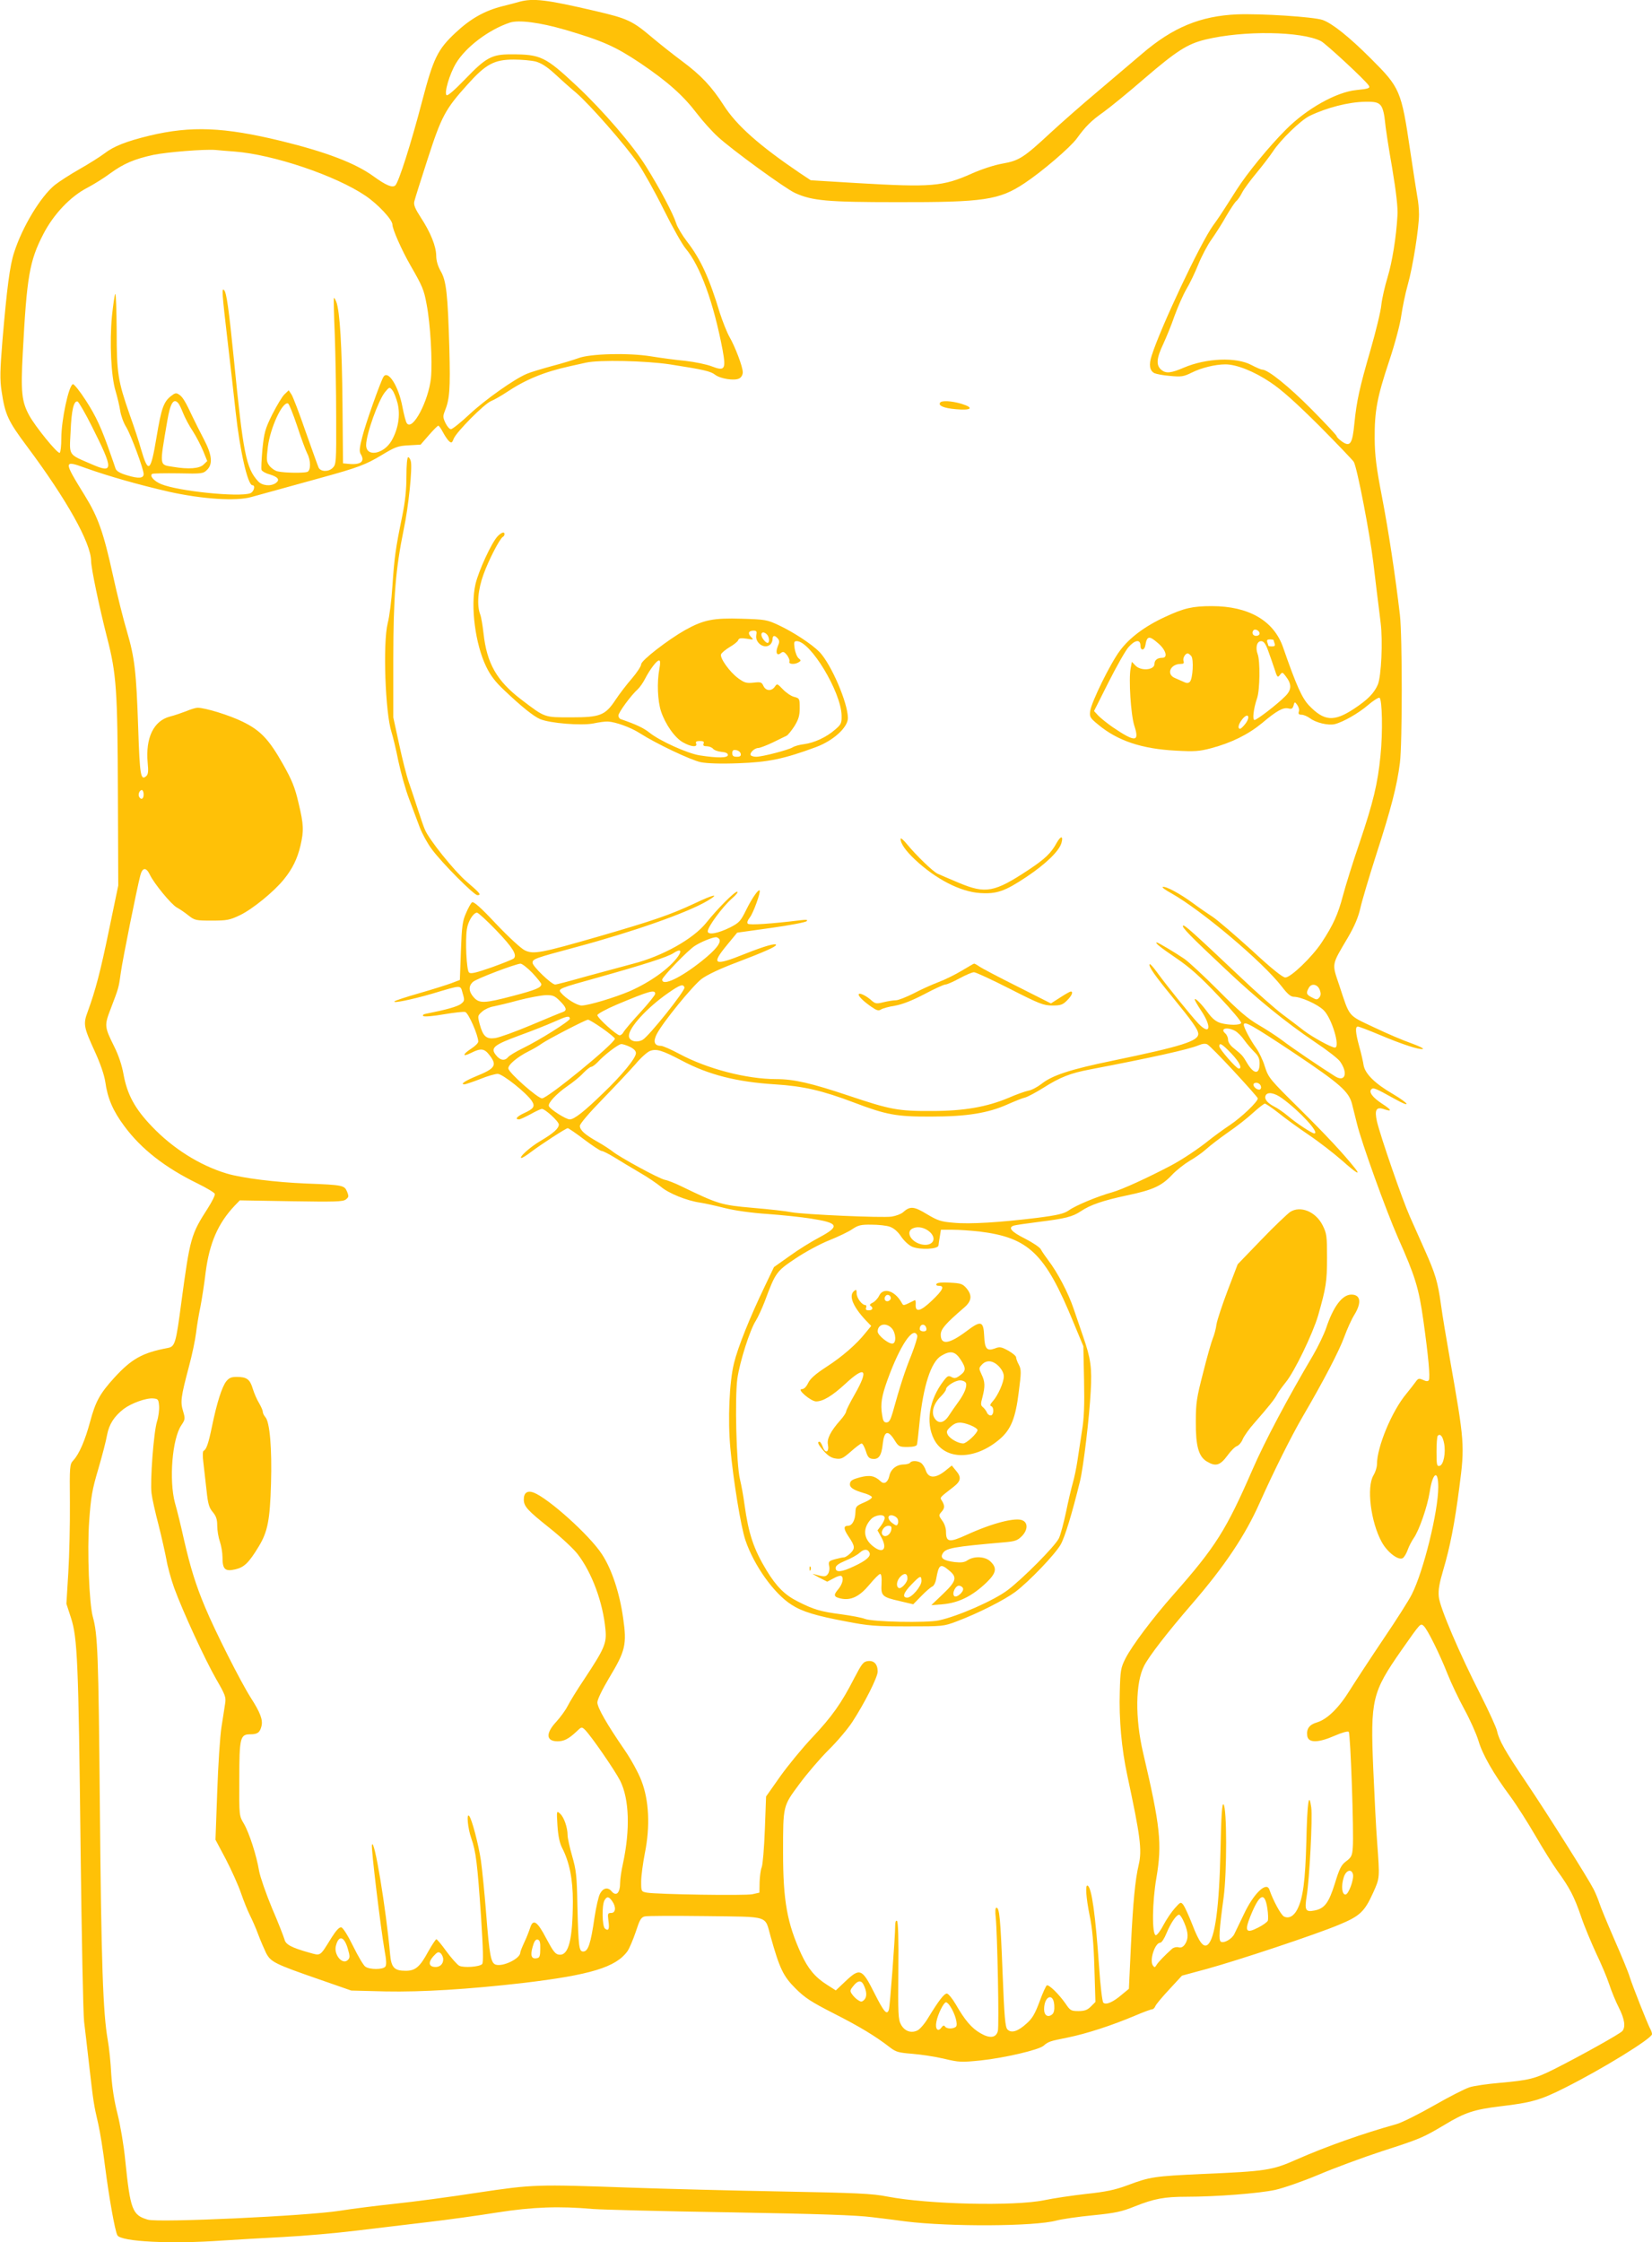
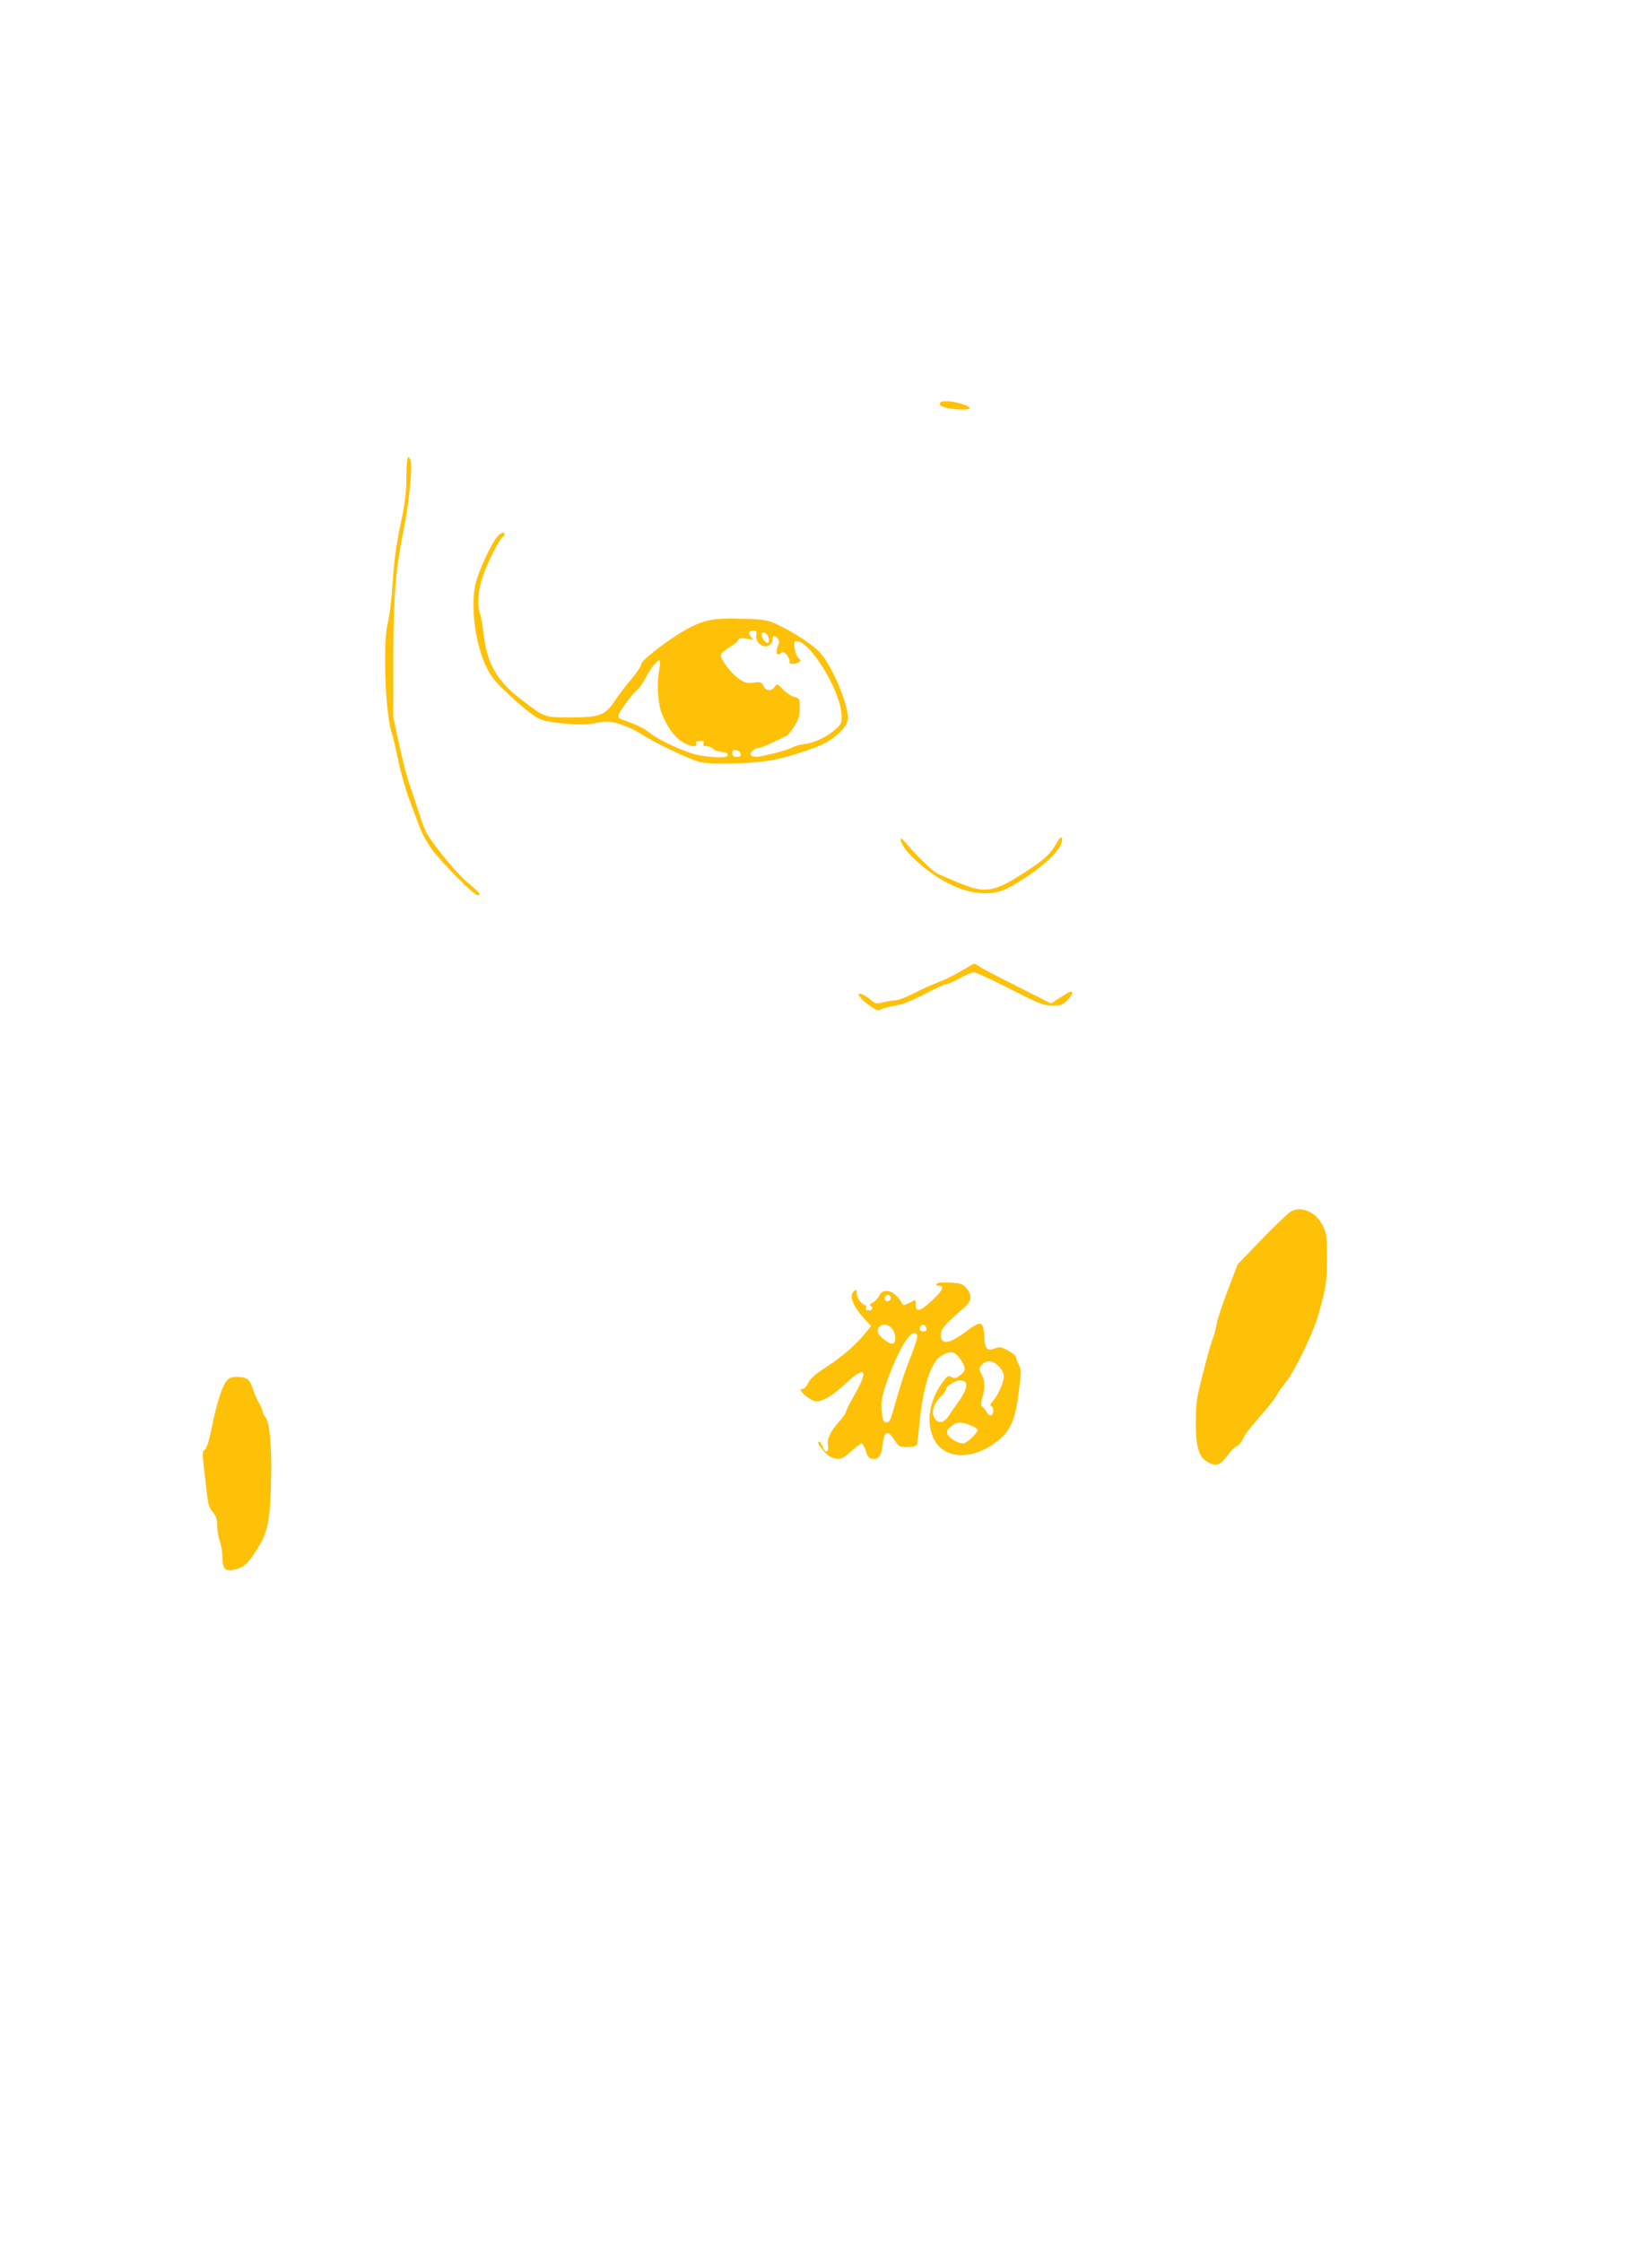
<svg xmlns="http://www.w3.org/2000/svg" version="1.0" width="943pt" height="1280pt" viewBox="0 0 943 1280" preserveAspectRatio="xMidYMid meet">
  <g transform="translate(0,1280) scale(0.1,-0.1)" fill="#ffc107" stroke="none">
-     <path d="M2965 12790 c-16 -5 -59 -16 -95 -25 -104 -26 -185 -72 -271 -153 -101 -95 -125 -144 -189 -388 -62 -238 -135 -468 -154 -483 -17 -14 -53 1 -126 54 -103 74 -267 137 -524 200 -329 80 -515 87 -751 31 -135 -33 -204 -60 -259 -102 -25 -19 -90 -60 -143 -90 -53 -30 -116 -71 -140 -90 -81 -66 -185 -238 -232 -384 -25 -74 -42 -209 -67 -503 -14 -174 -15 -222 -5 -290 20 -134 36 -169 145 -315 227 -304 365 -551 366 -654 0 -41 47 -265 91 -437 54 -209 60 -297 62 -901 l2 -515 -52 -250 c-50 -243 -78 -348 -122 -469 -27 -72 -24 -88 41 -230 31 -68 53 -132 59 -172 13 -94 44 -166 109 -253 96 -130 232 -236 416 -326 53 -26 98 -53 100 -60 3 -7 -15 -43 -39 -81 -97 -151 -102 -168 -152 -539 -31 -236 -36 -252 -78 -260 -144 -27 -206 -62 -304 -169 -83 -91 -108 -137 -139 -253 -28 -104 -62 -184 -96 -220 -20 -22 -21 -32 -19 -240 1 -120 -3 -299 -9 -398 l-11 -180 26 -80 c37 -114 43 -247 55 -1320 6 -506 15 -949 20 -985 4 -36 18 -148 29 -250 24 -209 26 -224 52 -335 10 -44 28 -154 39 -245 23 -178 56 -364 70 -390 20 -37 309 -51 600 -30 74 5 230 14 345 20 116 6 302 22 415 36 113 13 297 36 410 49 113 13 292 38 398 55 204 32 356 37 547 20 50 -4 401 -13 780 -19 513 -9 722 -16 815 -28 69 -8 154 -19 190 -24 251 -31 734 -29 860 5 30 8 124 22 208 30 131 13 165 21 240 51 110 44 169 55 296 55 168 0 413 19 505 39 49 11 158 49 246 86 87 37 251 98 364 135 220 71 233 77 356 150 117 71 170 88 318 106 179 21 231 36 366 104 216 108 500 283 501 308 0 7 -4 20 -10 30 -16 30 -101 245 -117 296 -8 28 -48 124 -88 215 -40 92 -78 184 -85 206 -7 22 -22 58 -33 80 -32 63 -261 426 -384 609 -123 182 -156 241 -168 296 -4 19 -45 109 -91 200 -123 241 -236 505 -241 565 -4 38 3 77 26 155 38 128 65 266 91 468 32 243 30 259 -55 742 -19 107 -42 245 -50 305 -18 128 -31 172 -92 309 -25 56 -63 142 -85 191 -43 96 -167 455 -188 543 -15 67 -4 86 41 70 48 -16 43 -4 -11 31 -55 36 -78 67 -62 83 11 11 24 6 135 -56 95 -53 84 -28 -12 29 -102 59 -158 115 -167 163 -3 21 -14 69 -25 108 -22 80 -24 114 -8 114 6 0 64 -22 128 -49 126 -53 224 -85 243 -79 7 3 -24 17 -67 33 -44 15 -140 56 -213 91 -150 71 -136 54 -197 239 -43 128 -46 112 49 273 38 65 59 115 71 167 9 41 50 179 91 307 84 260 118 390 135 523 14 110 14 724 0 845 -27 230 -65 479 -102 672 -33 170 -41 237 -42 333 -1 158 13 235 83 445 33 99 63 212 69 260 7 47 23 126 37 175 29 102 64 325 64 401 0 28 -4 75 -10 103 -5 29 -23 145 -40 259 -51 346 -58 361 -224 527 -126 126 -222 202 -276 221 -52 18 -350 37 -488 32 -209 -9 -367 -74 -543 -225 -63 -54 -180 -153 -259 -220 -80 -67 -197 -170 -260 -228 -158 -147 -183 -162 -278 -179 -46 -8 -119 -32 -173 -56 -168 -75 -230 -80 -659 -55 l-262 16 -62 41 c-230 156 -361 271 -435 387 -68 106 -129 171 -235 250 -50 37 -127 98 -171 135 -116 98 -141 110 -330 154 -279 65 -351 73 -430 52z m258 -159 c220 -65 289 -96 433 -192 155 -105 244 -184 323 -288 32 -42 86 -102 119 -132 79 -73 385 -296 441 -321 97 -44 183 -52 581 -52 496 -1 584 12 728 108 100 66 262 205 299 256 50 69 82 101 153 151 36 26 142 112 235 193 182 156 243 195 345 220 218 53 549 48 661 -9 29 -16 253 -223 272 -253 10 -15 0 -19 -70 -26 -114 -11 -284 -106 -403 -226 -96 -96 -222 -250 -281 -343 -22 -34 -52 -82 -67 -105 -15 -24 -45 -69 -68 -100 -73 -102 -298 -579 -350 -742 -17 -52 -12 -85 15 -100 11 -5 51 -13 90 -16 65 -6 77 -4 124 19 53 27 134 47 192 47 63 0 164 -40 256 -102 65 -43 145 -115 280 -249 103 -104 192 -197 197 -206 20 -38 91 -408 111 -573 6 -47 15 -125 21 -175 6 -49 16 -126 21 -170 13 -104 4 -304 -16 -353 -22 -50 -57 -86 -139 -140 -112 -73 -167 -69 -253 20 -41 43 -73 114 -149 333 -53 152 -196 235 -407 235 -108 0 -158 -11 -265 -61 -116 -53 -205 -120 -259 -193 -55 -73 -163 -294 -170 -345 -4 -33 -1 -39 44 -76 112 -94 251 -140 445 -150 106 -6 134 -4 202 14 116 31 211 78 291 144 84 71 120 90 150 83 18 -5 24 -1 29 17 6 22 7 22 21 3 8 -11 13 -28 9 -38 -4 -13 0 -18 16 -18 11 0 33 -9 49 -21 34 -25 102 -41 139 -33 49 12 136 62 191 109 29 25 59 44 65 42 16 -5 20 -199 6 -332 -16 -160 -41 -264 -119 -495 -39 -113 -81 -249 -95 -302 -28 -107 -56 -169 -122 -269 -55 -83 -176 -199 -207 -199 -15 0 -78 50 -192 156 -94 85 -193 170 -221 189 -28 18 -80 54 -115 80 -72 53 -155 98 -172 92 -6 -2 16 -18 49 -36 175 -99 521 -391 631 -533 32 -42 51 -58 68 -58 41 0 137 -43 171 -77 47 -46 96 -213 64 -213 -20 0 -127 59 -176 96 -27 21 -83 64 -125 95 -42 32 -149 126 -238 211 -272 257 -321 301 -328 294 -9 -8 45 -63 240 -246 184 -174 344 -304 514 -419 68 -45 132 -95 142 -110 48 -67 29 -121 -28 -85 -80 50 -248 164 -300 204 -33 25 -95 65 -138 90 -60 35 -112 79 -228 196 -82 82 -170 164 -195 181 -53 36 -149 93 -156 93 -15 0 18 -27 111 -90 79 -54 136 -105 240 -215 75 -79 134 -149 130 -155 -8 -13 -69 -13 -117 0 -26 8 -47 24 -72 58 -38 52 -76 90 -76 76 0 -5 16 -32 35 -61 64 -95 54 -147 -15 -75 -44 47 -178 213 -234 290 -21 29 -40 51 -43 48 -10 -9 29 -65 125 -182 117 -143 152 -192 152 -216 0 -41 -94 -71 -490 -153 -243 -50 -345 -84 -406 -133 -22 -17 -55 -35 -74 -38 -19 -4 -70 -22 -113 -41 -124 -52 -255 -75 -437 -75 -192 -1 -236 7 -477 88 -212 71 -311 94 -411 94 -171 0 -396 59 -554 144 -47 25 -94 46 -105 46 -38 0 -46 24 -24 67 35 68 205 276 256 315 31 23 104 58 200 94 155 59 225 90 225 100 0 12 -67 -7 -175 -50 -181 -73 -199 -64 -103 52 l56 68 193 27 c107 15 198 32 204 39 7 8 -2 9 -35 5 -163 -20 -292 -29 -301 -20 -6 6 -2 19 12 37 19 24 63 145 55 153 -7 8 -44 -45 -76 -110 -32 -65 -40 -74 -90 -100 -72 -36 -130 -46 -130 -23 0 25 84 139 137 186 26 22 39 40 31 40 -16 0 -114 -99 -177 -178 -74 -92 -249 -190 -416 -233 -60 -16 -182 -49 -270 -73 -88 -25 -167 -46 -176 -46 -21 0 -129 104 -129 124 0 22 12 26 250 90 321 86 632 195 747 263 78 46 36 38 -74 -15 -140 -65 -233 -97 -543 -187 -330 -95 -374 -104 -424 -80 -21 10 -92 75 -164 151 -90 96 -129 130 -138 123 -6 -5 -22 -33 -34 -62 -20 -44 -24 -76 -29 -217 l-6 -164 -50 -19 c-27 -10 -110 -36 -183 -57 -74 -21 -137 -42 -140 -46 -13 -13 95 9 213 43 175 52 162 52 176 3 12 -40 11 -44 -9 -60 -19 -16 -89 -35 -201 -57 -14 -2 -20 -8 -15 -13 5 -5 55 -1 118 10 60 10 114 16 122 13 19 -7 74 -133 74 -169 0 -8 -18 -26 -40 -40 -52 -34 -52 -50 0 -24 55 28 75 25 104 -13 45 -58 34 -76 -77 -121 -65 -27 -92 -46 -65 -46 7 1 47 14 88 30 41 17 87 30 101 30 28 0 165 -109 195 -155 20 -31 11 -44 -46 -70 -39 -18 -53 -35 -27 -35 6 0 36 14 66 30 30 17 59 30 64 30 19 0 97 -72 97 -89 0 -22 -29 -49 -105 -94 -60 -35 -128 -97 -108 -97 5 0 30 15 54 34 60 45 200 136 210 136 4 0 47 -29 94 -65 48 -36 92 -65 99 -65 7 0 39 -16 72 -36 32 -20 97 -59 143 -86 46 -26 101 -64 123 -82 44 -38 148 -80 224 -91 27 -4 90 -18 141 -31 55 -14 154 -28 245 -34 84 -6 195 -18 246 -26 160 -25 169 -43 50 -107 -46 -24 -123 -72 -171 -107 l-89 -63 -53 -111 c-86 -179 -153 -347 -175 -437 -27 -108 -36 -324 -21 -485 17 -186 60 -449 86 -526 49 -145 164 -306 264 -369 60 -39 140 -63 311 -95 128 -25 169 -28 350 -28 201 0 206 0 280 28 125 47 272 122 336 169 78 59 224 211 258 269 24 41 66 179 111 363 20 83 53 361 61 511 8 137 0 190 -43 314 -14 41 -38 112 -54 158 -30 90 -92 208 -144 276 -18 24 -38 53 -44 65 -7 12 -48 39 -91 61 -78 39 -98 63 -62 74 9 3 73 12 142 21 152 19 192 29 240 61 55 37 127 61 262 90 149 31 198 54 257 116 25 27 71 63 101 81 30 17 73 47 95 67 22 20 78 63 125 96 47 32 111 82 142 111 32 29 63 53 68 53 6 0 41 -24 78 -53 37 -30 114 -86 172 -125 58 -39 143 -105 190 -146 83 -74 110 -89 74 -44 -65 82 -161 185 -315 338 -171 169 -178 177 -199 242 -11 37 -34 84 -50 106 -32 44 -70 116 -70 132 0 25 46 -1 284 -159 266 -178 316 -222 334 -294 6 -23 18 -73 28 -112 26 -107 165 -493 234 -650 99 -222 119 -288 145 -473 28 -200 40 -326 31 -341 -5 -7 -15 -7 -33 2 -23 10 -28 9 -42 -11 -9 -13 -33 -43 -53 -68 -83 -99 -168 -304 -168 -403 0 -17 -9 -45 -20 -63 -40 -66 -16 -265 47 -380 32 -59 96 -108 121 -92 8 6 21 27 28 48 7 20 23 50 34 66 31 44 78 180 91 263 17 112 49 131 49 29 0 -140 -84 -481 -151 -613 -15 -31 -88 -146 -162 -255 -74 -110 -159 -240 -191 -291 -63 -102 -129 -167 -188 -185 -44 -13 -61 -36 -56 -76 5 -42 61 -42 155 -1 43 19 77 28 82 23 10 -10 30 -581 23 -661 -3 -45 -8 -56 -38 -78 -28 -21 -38 -41 -64 -126 -35 -112 -59 -144 -117 -155 -51 -10 -57 2 -44 83 16 99 34 447 26 505 -13 96 -23 31 -28 -192 -6 -227 -19 -327 -52 -390 -20 -39 -49 -54 -76 -40 -18 10 -62 92 -83 153 -16 49 -90 -21 -146 -141 -23 -48 -47 -98 -54 -112 -13 -28 -60 -55 -77 -44 -13 8 -10 64 16 254 19 144 19 511 -1 530 -8 8 -13 -60 -17 -257 -7 -328 -31 -509 -73 -544 -24 -19 -49 13 -88 115 -20 51 -43 101 -51 112 -15 18 -16 18 -49 -19 -18 -20 -48 -64 -66 -98 -17 -33 -37 -58 -43 -56 -22 7 -20 190 4 327 33 195 23 293 -76 715 -46 197 -44 399 6 496 28 55 133 191 274 354 185 214 304 392 385 575 80 179 180 380 247 495 120 205 209 377 237 455 15 41 40 97 56 123 44 71 37 117 -16 117 -52 0 -103 -68 -144 -191 -12 -35 -45 -104 -74 -154 -146 -247 -277 -494 -346 -653 -151 -347 -211 -442 -450 -713 -118 -133 -239 -294 -276 -367 -26 -52 -29 -67 -32 -189 -5 -156 10 -325 43 -478 74 -345 85 -426 65 -510 -20 -85 -32 -210 -44 -454 l-12 -254 -40 -33 c-50 -43 -91 -61 -106 -46 -6 6 -17 97 -24 204 -21 299 -42 450 -65 464 -15 9 -10 -66 11 -171 15 -70 23 -159 27 -297 l6 -196 -26 -26 c-20 -20 -36 -26 -71 -26 -42 0 -47 3 -74 43 -37 53 -93 108 -106 104 -5 -2 -24 -43 -42 -93 -26 -70 -42 -97 -74 -125 -49 -45 -87 -57 -109 -34 -13 13 -18 68 -28 323 -12 311 -18 372 -35 372 -7 0 -8 -22 -4 -57 9 -89 20 -617 12 -647 -10 -39 -46 -44 -100 -12 -50 29 -87 72 -140 164 -20 34 -43 62 -51 62 -16 0 -47 -41 -107 -139 -20 -34 -48 -66 -62 -72 -36 -17 -73 -3 -93 34 -16 29 -17 61 -15 309 2 180 -1 279 -8 283 -6 4 -10 -7 -10 -27 0 -64 -30 -462 -36 -480 -11 -34 -28 -14 -84 97 -69 138 -82 143 -165 64 l-54 -51 -50 32 c-68 43 -108 91 -147 175 -81 177 -104 304 -104 580 0 271 -1 264 93 391 44 60 119 147 166 194 48 47 109 119 136 160 71 109 145 256 145 288 0 42 -21 64 -55 60 -27 -3 -35 -14 -79 -98 -72 -141 -126 -218 -239 -338 -56 -59 -138 -159 -183 -222 l-81 -115 -7 -189 c-4 -104 -12 -201 -18 -215 -6 -14 -11 -53 -12 -86 l-1 -59 -40 -9 c-41 -9 -545 -1 -602 9 -33 6 -33 7 -33 64 0 31 10 104 21 161 31 153 24 303 -20 415 -17 45 -60 123 -96 175 -101 147 -155 241 -155 271 0 17 28 74 69 143 91 151 100 188 78 339 -20 143 -65 279 -121 364 -70 108 -305 319 -390 352 -35 13 -56 -1 -56 -39 0 -40 20 -62 148 -164 64 -51 136 -118 159 -148 82 -106 145 -277 159 -430 8 -79 -5 -109 -120 -283 -41 -61 -84 -131 -96 -155 -12 -24 -42 -65 -66 -91 -60 -65 -57 -110 9 -110 36 0 63 14 105 53 32 31 32 31 52 12 37 -38 170 -231 200 -290 52 -104 58 -278 16 -473 -9 -40 -16 -88 -16 -107 0 -61 -22 -84 -50 -50 -20 24 -48 18 -65 -15 -9 -17 -22 -76 -31 -133 -22 -154 -37 -197 -65 -197 -24 0 -27 25 -33 260 -3 173 -7 205 -30 285 -14 49 -26 103 -26 119 0 44 -21 104 -43 123 -20 18 -20 17 -15 -67 4 -59 12 -99 26 -127 43 -83 62 -180 62 -308 -1 -218 -24 -309 -78 -303 -22 2 -34 18 -74 93 -51 98 -75 114 -92 60 -5 -16 -19 -53 -32 -80 -13 -28 -24 -55 -24 -61 0 -34 -98 -82 -140 -69 -28 9 -36 51 -55 293 -9 117 -23 253 -30 303 -14 93 -52 237 -67 253 -16 19 -8 -70 12 -127 27 -76 35 -145 56 -450 12 -187 14 -261 6 -269 -16 -16 -106 -22 -131 -9 -12 7 -44 43 -72 81 -28 39 -54 70 -58 70 -4 0 -25 -32 -47 -71 -47 -87 -73 -109 -128 -109 -65 0 -82 18 -89 92 -23 262 -92 678 -104 626 -5 -20 50 -474 72 -600 11 -60 12 -85 4 -95 -15 -17 -90 -17 -114 1 -11 8 -42 61 -70 118 -30 61 -57 104 -67 106 -11 2 -29 -17 -55 -58 -69 -111 -60 -105 -129 -86 -99 28 -134 46 -140 75 -4 14 -35 95 -71 178 -35 84 -68 180 -74 213 -14 86 -56 217 -87 270 -27 45 -27 46 -26 250 0 242 5 260 63 260 41 0 55 10 64 48 8 35 -7 76 -61 160 -58 91 -204 380 -261 517 -53 126 -84 226 -121 387 -16 73 -39 167 -51 208 -35 130 -16 367 36 444 22 33 23 37 10 81 -16 53 -13 79 34 256 17 63 35 148 40 189 5 41 16 109 25 150 8 41 22 130 30 198 22 168 71 279 165 379 l30 31 293 -5 c248 -4 296 -3 312 10 17 13 18 18 7 45 -15 36 -24 38 -231 46 -177 7 -368 31 -455 57 -154 46 -308 143 -428 269 -98 102 -141 183 -162 298 -9 51 -28 108 -53 158 -57 115 -57 120 -18 221 43 113 44 114 56 203 10 73 91 476 111 553 12 46 33 48 54 5 23 -50 123 -171 154 -188 15 -8 45 -28 66 -45 37 -29 43 -30 134 -30 87 0 102 3 161 31 71 34 194 134 251 205 48 59 76 116 94 191 20 87 19 120 -11 245 -20 87 -37 129 -87 218 -81 144 -129 195 -231 245 -75 37 -214 80 -258 80 -11 0 -40 -9 -66 -20 -26 -10 -67 -24 -91 -30 -94 -24 -141 -122 -128 -264 5 -50 3 -67 -9 -77 -31 -26 -36 6 -45 273 -11 326 -20 402 -64 553 -20 66 -56 210 -80 320 -54 246 -85 333 -160 455 -124 201 -124 205 5 158 129 -46 297 -94 475 -135 189 -42 383 -55 470 -30 50 14 120 33 395 109 214 59 257 75 350 131 76 46 92 52 153 55 l68 4 47 54 c26 30 50 54 54 54 4 0 16 -17 27 -38 11 -21 27 -44 35 -51 13 -11 17 -9 26 15 15 38 175 200 214 215 17 7 56 29 86 49 109 73 215 117 365 150 28 6 68 15 90 20 76 17 341 11 480 -10 193 -30 231 -39 257 -59 30 -23 111 -36 138 -21 12 6 20 21 20 35 0 32 -44 147 -77 204 -14 25 -38 86 -54 135 -60 199 -109 306 -187 407 -27 35 -55 82 -62 104 -17 55 -94 200 -171 323 -76 123 -247 321 -396 461 -181 169 -206 181 -376 181 -110 0 -143 -18 -262 -142 -60 -62 -100 -97 -106 -91 -14 14 17 120 54 182 56 93 187 192 307 232 50 17 172 1 313 -40z m-166 -182 c32 -9 63 -28 107 -68 33 -31 89 -81 124 -110 79 -68 279 -296 354 -404 31 -45 97 -163 146 -262 49 -99 106 -200 126 -224 84 -100 160 -311 211 -580 20 -110 12 -121 -63 -92 -29 11 -96 25 -149 31 -54 5 -143 17 -198 26 -130 21 -349 15 -415 -11 -25 -9 -93 -30 -151 -45 -58 -16 -122 -35 -142 -44 -70 -29 -237 -147 -327 -231 -50 -47 -98 -85 -106 -85 -8 0 -22 16 -31 35 -15 31 -15 40 -4 68 28 69 32 126 26 357 -9 310 -17 388 -50 443 -16 29 -25 59 -25 88 -1 54 -32 132 -89 219 -31 48 -41 71 -36 90 3 14 37 122 76 242 79 244 100 284 228 426 104 116 152 142 264 142 43 0 99 -5 124 -11z m4822 -248 c12 -12 21 -41 26 -87 3 -38 22 -161 42 -274 23 -139 33 -226 30 -270 -7 -125 -30 -266 -57 -355 -15 -49 -31 -119 -35 -155 -3 -36 -31 -150 -61 -255 -64 -220 -80 -294 -93 -423 -11 -116 -24 -135 -70 -103 -17 12 -31 26 -31 31 0 5 -65 74 -144 154 -130 131 -248 226 -281 226 -7 0 -34 12 -61 26 -87 47 -258 40 -387 -15 -72 -31 -101 -34 -127 -13 -32 26 -29 66 10 148 17 37 47 109 65 162 19 52 49 120 67 151 19 31 49 94 68 141 19 47 53 112 77 145 23 33 61 92 83 132 23 39 48 77 56 84 9 7 24 29 34 49 10 20 47 70 81 111 34 41 77 97 95 124 42 65 158 178 209 203 96 47 224 80 318 81 53 1 71 -3 86 -18z m-6541 -266 c222 -17 578 -137 749 -253 71 -48 153 -136 153 -164 0 -26 53 -146 103 -233 68 -118 77 -139 92 -221 22 -113 34 -326 25 -422 -14 -131 -104 -302 -137 -259 -6 6 -17 49 -26 95 -22 118 -82 212 -108 171 -17 -28 -102 -266 -121 -343 -16 -61 -18 -84 -9 -98 26 -42 1 -63 -69 -56 l-32 3 -3 340 c-3 330 -15 527 -35 581 -6 15 -12 25 -14 23 -2 -2 0 -96 5 -209 4 -113 8 -325 8 -472 1 -258 0 -269 -20 -289 -23 -23 -67 -23 -80 1 -4 8 -37 101 -74 205 -36 105 -73 201 -81 213 l-16 24 -24 -23 c-13 -12 -44 -64 -70 -115 -41 -83 -46 -103 -56 -198 -5 -58 -8 -112 -5 -119 3 -7 23 -19 46 -25 49 -15 60 -31 36 -49 -29 -21 -79 -16 -102 10 -68 74 -85 158 -138 697 -29 288 -42 381 -56 394 -14 15 -12 -15 20 -289 16 -137 37 -320 46 -405 24 -222 69 -420 96 -420 19 0 8 -39 -13 -46 -67 -23 -409 12 -507 52 -42 17 -69 48 -52 59 6 3 73 4 150 3 134 -3 141 -2 163 20 34 33 28 86 -18 174 -21 40 -49 96 -62 123 -43 92 -59 119 -79 132 -17 12 -24 10 -47 -8 -42 -33 -55 -70 -82 -232 -34 -204 -47 -214 -89 -71 -12 44 -41 131 -64 195 -68 195 -75 237 -75 481 -1 119 -4 214 -8 210 -4 -4 -12 -61 -19 -127 -14 -150 -5 -344 21 -428 10 -34 22 -84 26 -111 4 -27 19 -70 35 -95 27 -45 99 -239 99 -267 0 -25 -29 -27 -92 -8 -42 12 -62 24 -68 38 -4 12 -16 48 -28 81 -52 150 -83 218 -142 309 -34 53 -68 95 -74 93 -24 -8 -66 -206 -66 -309 0 -42 -4 -79 -9 -83 -12 -7 -140 150 -175 215 -42 78 -48 132 -36 355 23 436 38 525 117 678 58 113 155 216 253 266 36 19 94 55 130 82 76 55 136 81 246 105 79 16 288 33 354 28 19 -2 68 -6 108 -9z m932 -1439 c16 -67 3 -146 -35 -212 -45 -77 -145 -95 -145 -25 0 62 70 257 108 303 25 30 26 30 42 10 9 -11 22 -45 30 -76z m-1745 -131 c124 -247 124 -270 -2 -215 -136 59 -127 45 -120 185 5 124 18 179 40 173 6 -2 44 -67 82 -143z m493 133 c6 -7 18 -33 28 -58 10 -25 34 -71 55 -102 20 -31 46 -82 59 -113 l23 -57 -21 -20 c-23 -23 -85 -28 -174 -13 -80 13 -78 -2 -33 263 17 101 36 132 63 100z m678 -129 c22 -68 48 -138 57 -156 22 -41 22 -99 1 -107 -20 -7 -129 -6 -168 3 -16 3 -37 18 -48 32 -17 23 -18 33 -9 108 14 110 83 259 115 248 6 -2 29 -60 52 -128z m5494 -1185 c0 -8 -9 -14 -20 -14 -19 0 -27 19 -14 33 10 9 34 -4 34 -19z m-578 -57 c43 -37 56 -82 23 -82 -28 0 -45 -13 -45 -35 0 -36 -78 -42 -109 -9 l-20 21 -7 -37 c-12 -63 1 -265 21 -328 31 -94 6 -96 -125 -7 -30 21 -66 50 -80 64 l-25 27 83 165 c46 91 97 181 114 200 37 42 68 46 68 8 0 -30 23 -28 28 2 9 55 22 57 74 11z m658 19 c0 -2 3 -11 6 -20 4 -12 0 -16 -15 -16 -12 0 -21 2 -21 4 0 2 -3 11 -6 20 -4 12 0 16 15 16 12 0 21 -2 21 -4z m-32 -58 c11 -29 27 -77 37 -106 15 -48 18 -52 31 -35 13 17 15 17 33 -7 35 -45 35 -77 -2 -114 -44 -45 -162 -136 -176 -136 -13 0 -6 64 15 125 16 48 18 212 3 251 -14 38 -4 74 20 74 14 0 25 -14 39 -52z m-438 -33 c15 -18 9 -130 -8 -147 -8 -8 -18 -9 -34 -1 -13 6 -35 15 -50 22 -53 21 -28 81 32 81 16 0 20 4 16 16 -6 16 9 44 24 44 4 0 13 -7 20 -15z m311 -384 c-13 -17 -27 -31 -32 -31 -16 0 -10 26 12 54 31 39 49 18 20 -23z m-6291 -406 c0 -26 -14 -33 -25 -15 -9 14 1 40 15 40 5 0 10 -11 10 -25z m2013 -776 c93 -97 120 -140 100 -160 -5 -5 -62 -28 -126 -51 -92 -32 -121 -39 -130 -29 -14 14 -22 180 -12 246 6 45 37 95 58 95 7 0 56 -45 110 -101z m1273 -50 c12 -20 -20 -61 -99 -124 -121 -97 -227 -147 -227 -107 0 15 149 170 187 193 36 23 98 48 120 49 6 0 15 -5 19 -11z m-235 -98 c-49 -69 -158 -147 -276 -199 -84 -36 -236 -82 -275 -82 -26 0 -91 40 -118 73 -19 22 -9 26 208 86 267 75 401 118 434 140 39 26 51 17 27 -18z m-832 -95 c28 -30 51 -59 51 -64 0 -20 -32 -33 -161 -67 -164 -43 -192 -44 -224 -9 -30 33 -32 65 -5 89 19 18 238 101 271 104 9 0 39 -23 68 -53z m868 -83 c6 -17 -205 -281 -239 -299 -36 -19 -78 -6 -78 23 0 47 103 160 222 243 70 49 88 55 95 33z m3627 -15 c7 -19 6 -31 -3 -42 -12 -14 -16 -14 -42 0 -32 16 -35 25 -18 55 15 28 51 21 63 -13z m-3794 -21 c0 -7 -38 -55 -85 -106 -48 -52 -90 -102 -96 -113 -5 -10 -15 -18 -22 -18 -17 0 -127 99 -127 115 0 7 49 34 110 60 186 78 220 88 220 62z m-544 -41 c38 -38 42 -54 17 -63 -10 -3 -92 -37 -182 -75 -90 -38 -182 -71 -205 -74 -50 -7 -69 10 -88 80 -12 47 -12 48 15 72 15 13 44 26 65 29 20 4 84 19 142 35 58 15 127 28 154 29 42 1 52 -3 82 -33z m57 -101 c1 -13 -176 -124 -269 -169 -39 -19 -77 -42 -84 -51 -19 -23 -46 -18 -69 12 -33 41 -13 58 134 112 72 26 162 62 200 79 71 32 86 35 88 17z m185 -55 c40 -28 72 -55 72 -59 0 -27 -384 -341 -416 -341 -24 0 -188 144 -192 170 -4 20 50 66 118 100 25 12 58 32 73 43 36 25 248 135 263 136 6 1 43 -22 82 -49z m3611 -14 c15 -8 39 -32 54 -54 15 -21 41 -51 57 -67 23 -22 30 -38 30 -66 0 -64 -32 -63 -71 2 -26 44 -27 45 -76 85 -20 15 -33 35 -33 49 0 12 -7 28 -15 35 -33 28 7 40 54 16z m-4 -233 c74 -80 135 -149 135 -153 0 -19 -92 -107 -159 -152 -42 -28 -96 -68 -121 -88 -58 -47 -151 -109 -215 -143 -135 -71 -279 -137 -336 -153 -83 -23 -209 -75 -249 -104 -26 -18 -62 -27 -179 -42 -211 -26 -384 -37 -478 -28 -72 6 -90 12 -152 49 -74 45 -96 47 -136 11 -11 -10 -40 -21 -65 -25 -54 -8 -501 12 -572 25 -28 6 -127 17 -221 25 -182 16 -197 21 -412 125 -33 16 -73 32 -90 35 -34 7 -256 128 -297 161 -15 12 -53 37 -85 55 -73 41 -103 67 -103 92 0 12 54 75 133 156 73 75 156 164 185 197 28 34 65 67 81 74 37 15 70 5 184 -55 151 -80 310 -121 530 -135 162 -10 270 -35 452 -104 184 -70 243 -81 440 -80 204 0 325 20 435 69 41 18 87 37 102 40 15 4 62 29 105 56 93 59 153 83 265 104 355 68 562 114 620 138 21 9 39 11 50 5 10 -5 78 -74 153 -155z m-3449 141 c22 -11 34 -23 34 -36 0 -28 -80 -126 -187 -228 -109 -106 -165 -150 -191 -150 -22 0 -114 59 -119 76 -6 18 44 71 106 114 31 21 72 54 90 74 19 20 40 36 46 36 6 0 22 12 36 26 38 42 119 104 136 104 8 0 30 -7 49 -16z m3433 -38 c47 -50 64 -86 42 -86 -14 0 -111 112 -111 127 0 24 16 14 69 -41z m169 -189 c2 -10 -3 -17 -11 -17 -18 0 -39 24 -30 34 12 12 38 2 41 -17z m121 -67 c102 -74 217 -200 183 -200 -13 0 -102 58 -151 100 -25 21 -60 45 -77 53 -39 20 -58 43 -50 62 9 24 50 18 95 -15z m-2239 -733 c22 -8 45 -27 64 -56 17 -25 43 -49 63 -58 46 -19 147 -14 150 7 1 8 4 32 8 53 l6 37 67 0 c37 0 106 -5 152 -10 284 -35 376 -125 538 -520 l56 -135 4 -194 c3 -143 0 -220 -12 -290 -8 -53 -20 -130 -26 -171 -6 -41 -18 -97 -26 -125 -8 -27 -26 -103 -39 -167 -14 -65 -32 -133 -41 -150 -23 -46 -205 -229 -292 -295 -78 -59 -282 -149 -393 -173 -69 -15 -379 -9 -423 9 -17 7 -77 18 -135 26 -116 15 -157 27 -247 73 -74 37 -122 85 -178 177 -74 122 -103 209 -126 375 -6 47 -18 112 -26 145 -21 86 -30 466 -15 575 14 98 72 279 105 330 12 19 35 69 51 110 62 167 67 173 176 246 55 37 142 84 193 104 52 21 111 49 132 64 33 22 49 26 109 25 38 0 86 -5 105 -12z m228 -30 c43 -40 15 -83 -46 -71 -63 13 -96 75 -49 93 29 12 67 3 95 -22z m-4400 -992 c2 -21 -3 -62 -12 -90 -19 -62 -40 -342 -31 -410 3 -27 21 -108 40 -180 18 -71 38 -161 45 -198 6 -38 26 -110 44 -161 49 -134 176 -410 241 -523 51 -88 56 -102 50 -138 -3 -22 -13 -83 -21 -135 -8 -52 -19 -218 -24 -368 l-10 -274 59 -111 c32 -62 71 -148 86 -192 15 -44 38 -101 51 -127 13 -26 35 -75 48 -111 13 -35 34 -83 45 -106 27 -51 48 -62 308 -152 l178 -62 196 -5 c208 -4 469 12 784 48 386 46 531 90 597 182 11 16 32 66 47 110 22 68 30 83 51 88 14 4 170 4 348 2 372 -5 336 6 371 -117 51 -182 72 -226 141 -295 55 -55 89 -77 220 -144 148 -75 240 -131 322 -195 33 -25 49 -29 125 -35 49 -4 130 -16 181 -28 87 -21 100 -21 210 -10 133 14 332 60 359 84 28 24 34 26 139 47 107 22 249 68 384 125 47 20 90 36 97 36 6 0 14 8 18 18 3 9 39 52 79 95 l73 79 144 39 c181 50 617 195 751 251 121 50 147 75 196 183 39 87 38 82 23 290 -6 72 -15 258 -22 415 -17 399 -7 439 161 680 110 157 108 154 126 139 21 -17 92 -161 137 -275 20 -51 63 -141 95 -200 33 -60 69 -141 81 -180 23 -79 85 -188 183 -320 36 -49 100 -150 143 -224 43 -74 99 -164 125 -200 70 -97 95 -144 135 -260 19 -57 59 -151 86 -210 28 -58 62 -138 75 -178 13 -40 38 -100 55 -133 33 -66 39 -109 20 -133 -13 -16 -241 -143 -390 -218 -108 -54 -141 -63 -311 -78 -69 -6 -146 -17 -171 -25 -26 -8 -118 -55 -205 -105 -88 -50 -184 -98 -214 -106 -187 -52 -395 -125 -570 -202 -137 -61 -175 -67 -535 -82 -276 -13 -300 -16 -430 -65 -70 -26 -122 -37 -235 -49 -80 -9 -188 -25 -240 -36 -171 -35 -661 -24 -895 21 -85 17 -175 21 -605 29 -278 5 -667 15 -865 22 -535 19 -549 19 -870 -29 -154 -24 -365 -52 -470 -63 -104 -11 -246 -29 -315 -40 -191 -30 -1036 -69 -1096 -51 -89 26 -100 56 -129 338 -8 85 -28 201 -44 265 -19 74 -31 152 -36 228 -3 63 -12 151 -20 195 -27 153 -37 436 -45 1335 -8 868 -12 979 -40 1080 -21 75 -33 377 -21 546 10 140 17 180 52 298 22 75 45 163 50 194 12 62 40 106 95 149 44 33 129 64 169 60 27 -2 30 -6 33 -42z m7335 -213 c11 -55 -3 -126 -26 -130 -15 -3 -17 6 -17 81 0 46 3 87 7 91 14 14 28 -2 36 -42z m-520 -2461 c7 -28 -25 -116 -43 -116 -20 0 -25 49 -10 97 12 41 44 53 53 19z m-4229 -153 c24 -33 21 -68 -5 -68 -20 0 -21 -4 -16 -44 7 -48 1 -62 -20 -45 -16 14 -18 131 -3 160 14 25 25 24 44 -3z m3740 -40 c5 -31 6 -63 3 -72 -3 -8 -28 -26 -56 -40 -68 -35 -78 -21 -44 64 52 129 82 144 97 48z m-474 -84 c24 -56 25 -92 4 -123 -11 -16 -23 -21 -37 -17 -12 3 -28 -1 -37 -9 -42 -38 -76 -73 -87 -90 -10 -17 -13 -18 -22 -5 -21 30 12 130 42 130 8 0 24 25 36 55 24 58 56 105 72 105 5 0 19 -21 29 -46z m-4775 -147 c13 -44 13 -53 1 -65 -30 -31 -81 28 -69 79 16 64 47 57 68 -14z m1099 -2 c0 -40 -4 -51 -18 -53 -32 -7 -40 13 -26 63 9 33 17 45 29 43 12 -3 16 -15 15 -53z m-554 -60 c0 -29 -22 -47 -52 -43 -32 4 -33 29 -3 62 21 23 28 26 40 16 8 -7 15 -23 15 -35z m2398 -142 c20 -39 22 -71 6 -88 -14 -14 -19 -14 -37 -2 -11 7 -27 23 -34 34 -12 17 -11 23 8 46 24 31 44 34 57 10z m1090 -119 c2 -27 -2 -45 -12 -53 -24 -20 -46 -6 -46 29 0 76 53 97 58 24z m-594 -7 c28 -42 45 -104 33 -116 -14 -14 -54 -14 -63 1 -5 8 -11 6 -20 -6 -20 -28 -37 -9 -29 32 8 44 42 112 55 112 5 0 16 -10 24 -23z" />
    <path d="M5366 10501 c-11 -17 22 -31 91 -37 89 -8 106 8 31 31 -57 17 -114 20 -122 6z" />
    <path d="M2320 10081 c0 -76 -7 -145 -25 -232 -37 -180 -44 -232 -55 -394 -5 -80 -17 -176 -27 -213 -28 -113 -14 -512 22 -622 8 -25 26 -99 39 -165 14 -66 41 -163 61 -215 19 -52 47 -125 61 -163 14 -37 45 -93 69 -125 59 -80 241 -262 260 -262 25 0 16 11 -61 77 -72 62 -214 239 -238 296 -8 18 -26 70 -41 117 -15 47 -38 116 -51 153 -13 37 -38 136 -56 220 l-33 152 0 335 c1 362 13 509 60 740 27 127 50 350 40 387 -3 13 -10 23 -15 23 -6 0 -10 -44 -10 -109z" />
    <path d="M2840 9738 c-34 -36 -108 -196 -126 -273 -29 -126 -1 -342 61 -470 25 -52 53 -88 103 -135 101 -96 168 -149 205 -165 57 -24 235 -38 303 -25 33 7 70 12 84 11 44 -2 130 -33 183 -67 92 -59 290 -153 347 -165 35 -7 112 -10 215 -6 170 6 259 24 445 93 98 37 180 112 180 165 0 86 -95 307 -162 377 -44 45 -151 115 -235 154 -64 30 -76 32 -209 36 -162 5 -217 -6 -322 -64 -99 -56 -252 -174 -252 -196 0 -11 -24 -47 -52 -80 -29 -33 -71 -88 -93 -121 -60 -91 -88 -102 -255 -102 -155 0 -147 -3 -285 102 -140 107 -196 206 -215 378 -5 44 -13 93 -19 108 -20 53 -13 141 19 228 29 81 92 203 110 214 6 3 10 10 10 16 0 16 -18 10 -40 -13z m1477 -564 c-8 -46 50 -83 81 -52 7 7 12 20 12 30 0 22 13 23 30 3 10 -12 10 -21 0 -44 -15 -36 -5 -58 17 -39 13 10 19 8 35 -11 10 -14 17 -30 14 -38 -6 -15 31 -18 54 -3 13 8 13 11 -1 22 -9 7 -19 32 -23 56 -5 36 -4 42 12 42 78 0 252 -288 256 -423 1 -45 -2 -52 -37 -82 -50 -44 -121 -76 -177 -83 -25 -3 -54 -11 -65 -18 -24 -15 -173 -54 -209 -54 -13 0 -27 4 -31 9 -7 13 22 41 43 41 9 0 46 14 82 31 36 18 72 35 80 39 8 4 28 29 45 55 23 38 30 59 30 103 0 54 -1 56 -32 64 -17 4 -46 24 -64 43 -32 33 -33 34 -46 15 -19 -27 -51 -25 -65 4 -10 22 -15 24 -57 19 -40 -4 -51 -1 -87 25 -49 36 -106 116 -98 137 4 9 26 27 49 41 24 14 46 31 49 40 4 11 15 13 48 8 41 -7 42 -6 25 10 -20 21 -14 36 15 36 17 0 19 -5 15 -26z m61 4 c14 -14 16 -48 3 -48 -6 0 -17 10 -25 22 -22 31 -4 52 22 26z m-614 -195 c-15 -79 -10 -184 9 -243 25 -75 79 -152 126 -178 46 -26 83 -29 75 -7 -5 11 1 15 21 15 20 0 26 -4 21 -15 -4 -11 1 -15 18 -15 13 0 29 -6 36 -14 6 -8 28 -16 48 -18 25 -2 37 -8 37 -18 0 -17 -59 -18 -161 -2 -70 11 -229 83 -287 130 -33 26 -74 46 -164 77 -7 2 -13 12 -13 20 0 18 73 117 110 150 12 11 31 38 42 60 27 52 66 105 80 105 7 0 8 -15 2 -47z m464 -485 c3 -13 -3 -18 -22 -18 -20 0 -26 5 -26 21 0 15 5 20 22 17 13 -2 24 -11 26 -20z" />
    <path d="M5141 8012 c-2 -25 28 -68 81 -118 119 -112 260 -185 373 -192 95 -6 141 10 264 92 111 74 187 148 200 194 12 42 -4 42 -27 1 -32 -59 -67 -92 -157 -152 -199 -132 -248 -141 -403 -76 -53 22 -108 46 -121 52 -28 14 -119 102 -173 167 -20 25 -37 39 -37 32z" />
    <path d="M5490 7259 c-36 -22 -95 -51 -132 -65 -37 -14 -102 -43 -143 -65 -42 -21 -87 -39 -101 -39 -14 0 -45 -5 -70 -11 -40 -10 -47 -9 -67 8 -28 26 -67 46 -74 39 -9 -8 22 -39 69 -72 33 -23 43 -26 58 -16 10 6 46 16 79 21 40 7 95 28 166 65 58 31 113 56 122 56 9 0 45 16 80 35 35 19 72 35 83 35 10 0 103 -43 205 -95 169 -86 192 -95 242 -95 47 0 59 4 84 29 28 28 37 51 21 51 -4 0 -31 -15 -60 -34 l-53 -34 -192 97 c-106 53 -203 104 -217 114 -13 9 -27 17 -30 16 -3 0 -34 -19 -70 -40z" />
    <path d="M7365 5882 c-16 -11 -91 -82 -165 -159 l-135 -140 -57 -149 c-31 -82 -60 -169 -64 -194 -3 -25 -13 -61 -21 -80 -8 -19 -33 -107 -55 -195 -37 -143 -42 -173 -42 -280 -1 -140 16 -200 63 -228 50 -30 75 -23 116 32 20 28 45 53 56 56 10 4 26 21 33 40 8 18 38 61 68 94 83 95 114 134 128 161 7 14 30 45 50 70 49 60 153 275 184 380 45 158 51 193 51 330 0 124 -2 139 -25 185 -39 78 -126 114 -185 77z" />
    <path d="M1291 4914 c-24 -31 -53 -121 -81 -257 -20 -97 -32 -132 -48 -139 -5 -2 -6 -32 -1 -68 4 -36 12 -107 18 -158 8 -76 14 -98 35 -123 20 -24 26 -42 26 -79 0 -26 7 -67 15 -90 8 -23 15 -64 15 -89 0 -69 14 -83 72 -70 52 12 78 37 135 131 51 84 64 151 70 358 6 201 -7 352 -32 380 -8 9 -15 23 -15 31 0 8 -10 30 -21 49 -12 19 -28 56 -36 82 -16 54 -34 68 -92 68 -31 0 -44 -6 -60 -26z" />
    <path d="M5346 5471 c-4 -7 1 -11 13 -11 35 0 24 -24 -39 -84 -66 -63 -96 -70 -93 -22 1 15 -1 26 -5 24 -69 -34 -64 -34 -76 -13 -39 68 -104 88 -128 38 -7 -15 -24 -33 -36 -39 -15 -7 -20 -14 -13 -18 18 -12 12 -26 -10 -26 -15 0 -19 5 -15 15 3 8 1 15 -4 15 -20 0 -50 41 -50 66 0 22 -2 25 -15 14 -32 -26 -6 -89 67 -167 l31 -32 -31 -38 c-52 -66 -135 -138 -225 -196 -63 -41 -92 -67 -104 -92 -11 -23 -24 -35 -37 -35 -29 0 52 -69 82 -70 40 0 92 31 169 102 112 104 133 81 54 -58 -28 -49 -51 -94 -51 -101 0 -7 -15 -30 -33 -50 -56 -63 -78 -107 -71 -140 8 -43 -14 -53 -29 -14 -6 17 -15 31 -19 31 -15 0 -8 -17 25 -54 22 -25 43 -39 67 -42 31 -5 41 0 87 40 28 25 56 46 61 46 6 0 16 -19 24 -42 10 -34 18 -44 39 -46 35 -4 51 18 58 86 8 73 29 81 66 23 24 -39 28 -41 75 -41 32 0 52 5 54 13 2 6 9 64 15 128 21 206 65 344 123 379 53 32 80 27 112 -22 31 -48 31 -64 -5 -90 -21 -16 -31 -18 -47 -9 -18 10 -24 7 -46 -22 -82 -107 -103 -236 -55 -332 61 -122 234 -122 376 0 63 54 90 119 108 267 15 115 15 129 1 157 -9 16 -16 36 -16 43 0 7 -20 24 -45 38 -40 22 -49 23 -77 12 -44 -16 -57 -2 -60 70 -4 88 -18 92 -101 29 -99 -74 -147 -81 -147 -20 0 32 27 63 134 155 43 37 47 70 12 111 -21 24 -32 28 -94 31 -44 3 -72 0 -76 -7z m-261 -82 c0 -7 -8 -15 -17 -17 -18 -3 -25 18 -11 32 10 10 28 1 28 -15z m5 -171 c25 -27 28 -88 3 -88 -24 0 -83 48 -83 69 0 42 47 54 80 19z m198 -1 c2 -12 -3 -17 -17 -17 -12 0 -21 6 -21 13 0 31 32 34 38 4z m-52 -41 c3 -7 -13 -58 -34 -112 -37 -91 -65 -178 -106 -326 -13 -45 -21 -58 -36 -58 -15 0 -20 10 -25 45 -10 60 -2 106 30 195 72 200 149 314 171 256z m465 -175 c18 -19 29 -40 29 -58 0 -35 -34 -110 -63 -142 -15 -17 -18 -25 -9 -28 18 -7 15 -53 -3 -53 -9 0 -19 8 -22 18 -4 9 -14 22 -22 29 -13 10 -14 18 -3 57 16 62 15 89 -5 130 -16 34 -16 37 2 56 26 28 62 25 96 -9z m-187 -96 c7 -20 -9 -61 -45 -110 -16 -22 -40 -56 -52 -75 -28 -44 -60 -50 -82 -16 -21 32 -7 83 36 125 16 16 29 34 29 40 0 18 52 51 80 51 16 0 30 -7 34 -15z m26 -241 c22 -9 40 -21 40 -27 0 -18 -63 -77 -82 -77 -28 0 -76 27 -88 50 -9 17 -6 25 16 45 31 29 58 31 114 9z" />
-     <path d="M5195 4450 c-3 -5 -21 -10 -38 -10 -40 -1 -73 -27 -81 -67 -8 -35 -29 -48 -48 -30 -35 33 -62 38 -118 24 -42 -11 -56 -19 -58 -35 -4 -23 17 -37 81 -56 22 -6 42 -16 44 -22 2 -6 -18 -20 -45 -31 -44 -19 -48 -23 -49 -55 -1 -46 -19 -78 -43 -78 -26 0 -25 -18 3 -60 38 -56 39 -69 12 -96 -13 -13 -30 -24 -37 -24 -7 0 -30 -5 -52 -11 -35 -10 -38 -13 -33 -39 4 -15 0 -35 -7 -45 -13 -18 -23 -17 -83 0 -10 3 4 -5 30 -19 l49 -25 36 19 c19 11 39 17 44 14 16 -10 8 -46 -17 -76 -29 -34 -26 -44 14 -53 58 -13 107 11 163 78 28 34 56 62 62 62 7 0 10 -20 8 -56 -4 -69 3 -76 105 -99 l76 -18 46 47 c25 26 53 50 62 54 9 3 19 22 23 44 15 84 24 90 75 47 46 -38 40 -60 -36 -133 l-67 -64 64 5 c93 8 171 47 253 126 54 53 59 81 22 117 -29 30 -92 34 -131 9 -18 -13 -37 -15 -75 -11 -62 8 -83 22 -69 47 17 33 58 40 354 66 59 5 74 10 98 34 34 34 37 75 7 90 -37 21 -174 -14 -322 -82 -99 -45 -117 -42 -117 19 0 19 -9 47 -22 63 -20 28 -20 31 -5 48 20 22 21 35 5 63 -14 22 -19 16 66 82 42 33 45 55 12 93 l-23 28 -41 -33 c-53 -41 -92 -40 -107 4 -5 17 -17 35 -25 42 -18 15 -57 17 -65 3z m-145 -315 c0 -9 -9 -28 -20 -43 l-21 -28 22 -40 c36 -66 10 -96 -46 -52 -57 44 -62 103 -13 156 25 26 78 31 78 7z m70 0 c7 -8 9 -22 6 -31 -6 -15 -9 -15 -29 -1 -29 19 -35 47 -9 47 11 0 25 -7 32 -15z m-32 -66 c-4 -29 -33 -48 -49 -32 -16 16 6 53 32 53 15 0 20 -5 17 -21z m-124 -134 c7 -20 -20 -44 -89 -76 -71 -34 -105 -37 -105 -10 0 13 16 25 56 42 31 12 68 33 81 45 25 23 47 23 57 -1z m216 -146 c0 -23 -37 -62 -50 -54 -17 10 -11 44 10 65 23 23 40 19 40 -11z m80 -14 c0 -30 -55 -95 -81 -95 -31 0 -22 28 24 75 49 51 57 54 57 20z m237 -42 c7 -19 -37 -57 -50 -44 -15 15 8 63 30 59 9 -2 18 -8 20 -15z" />
-     <path d="M4621 3844 c0 -11 3 -14 6 -6 3 7 2 16 -1 19 -3 4 -6 -2 -5 -13z" />
  </g>
</svg>